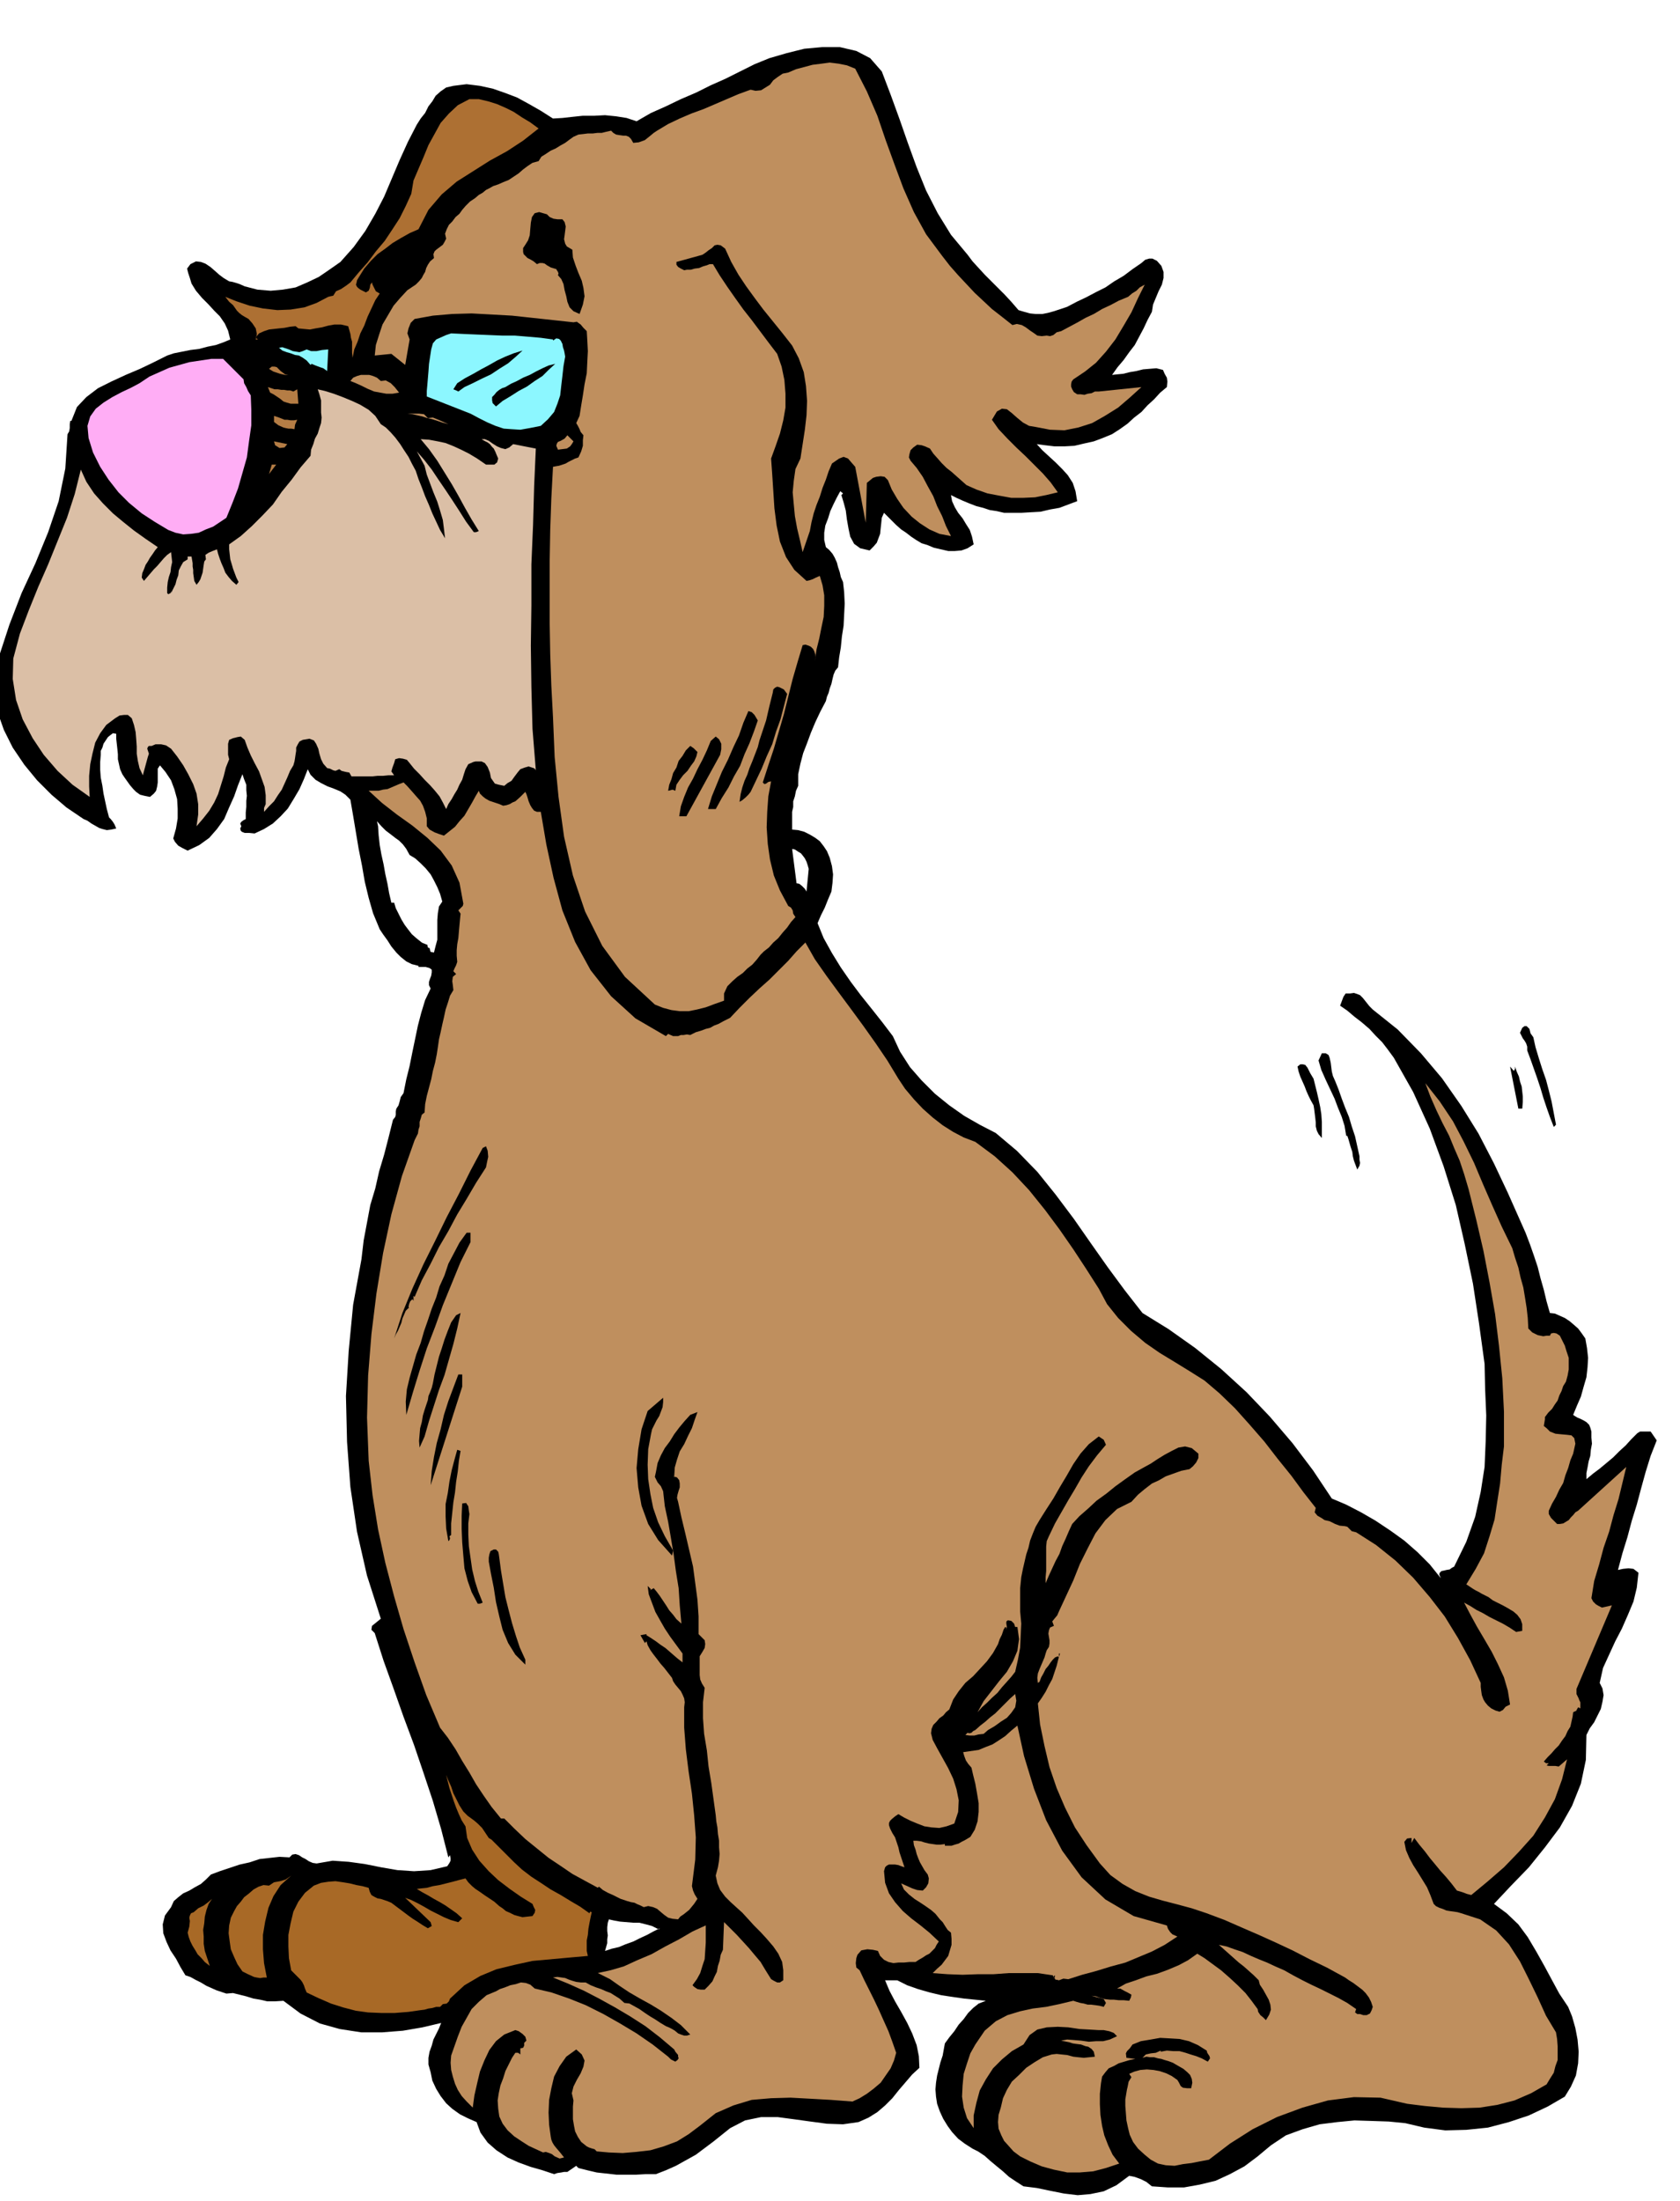
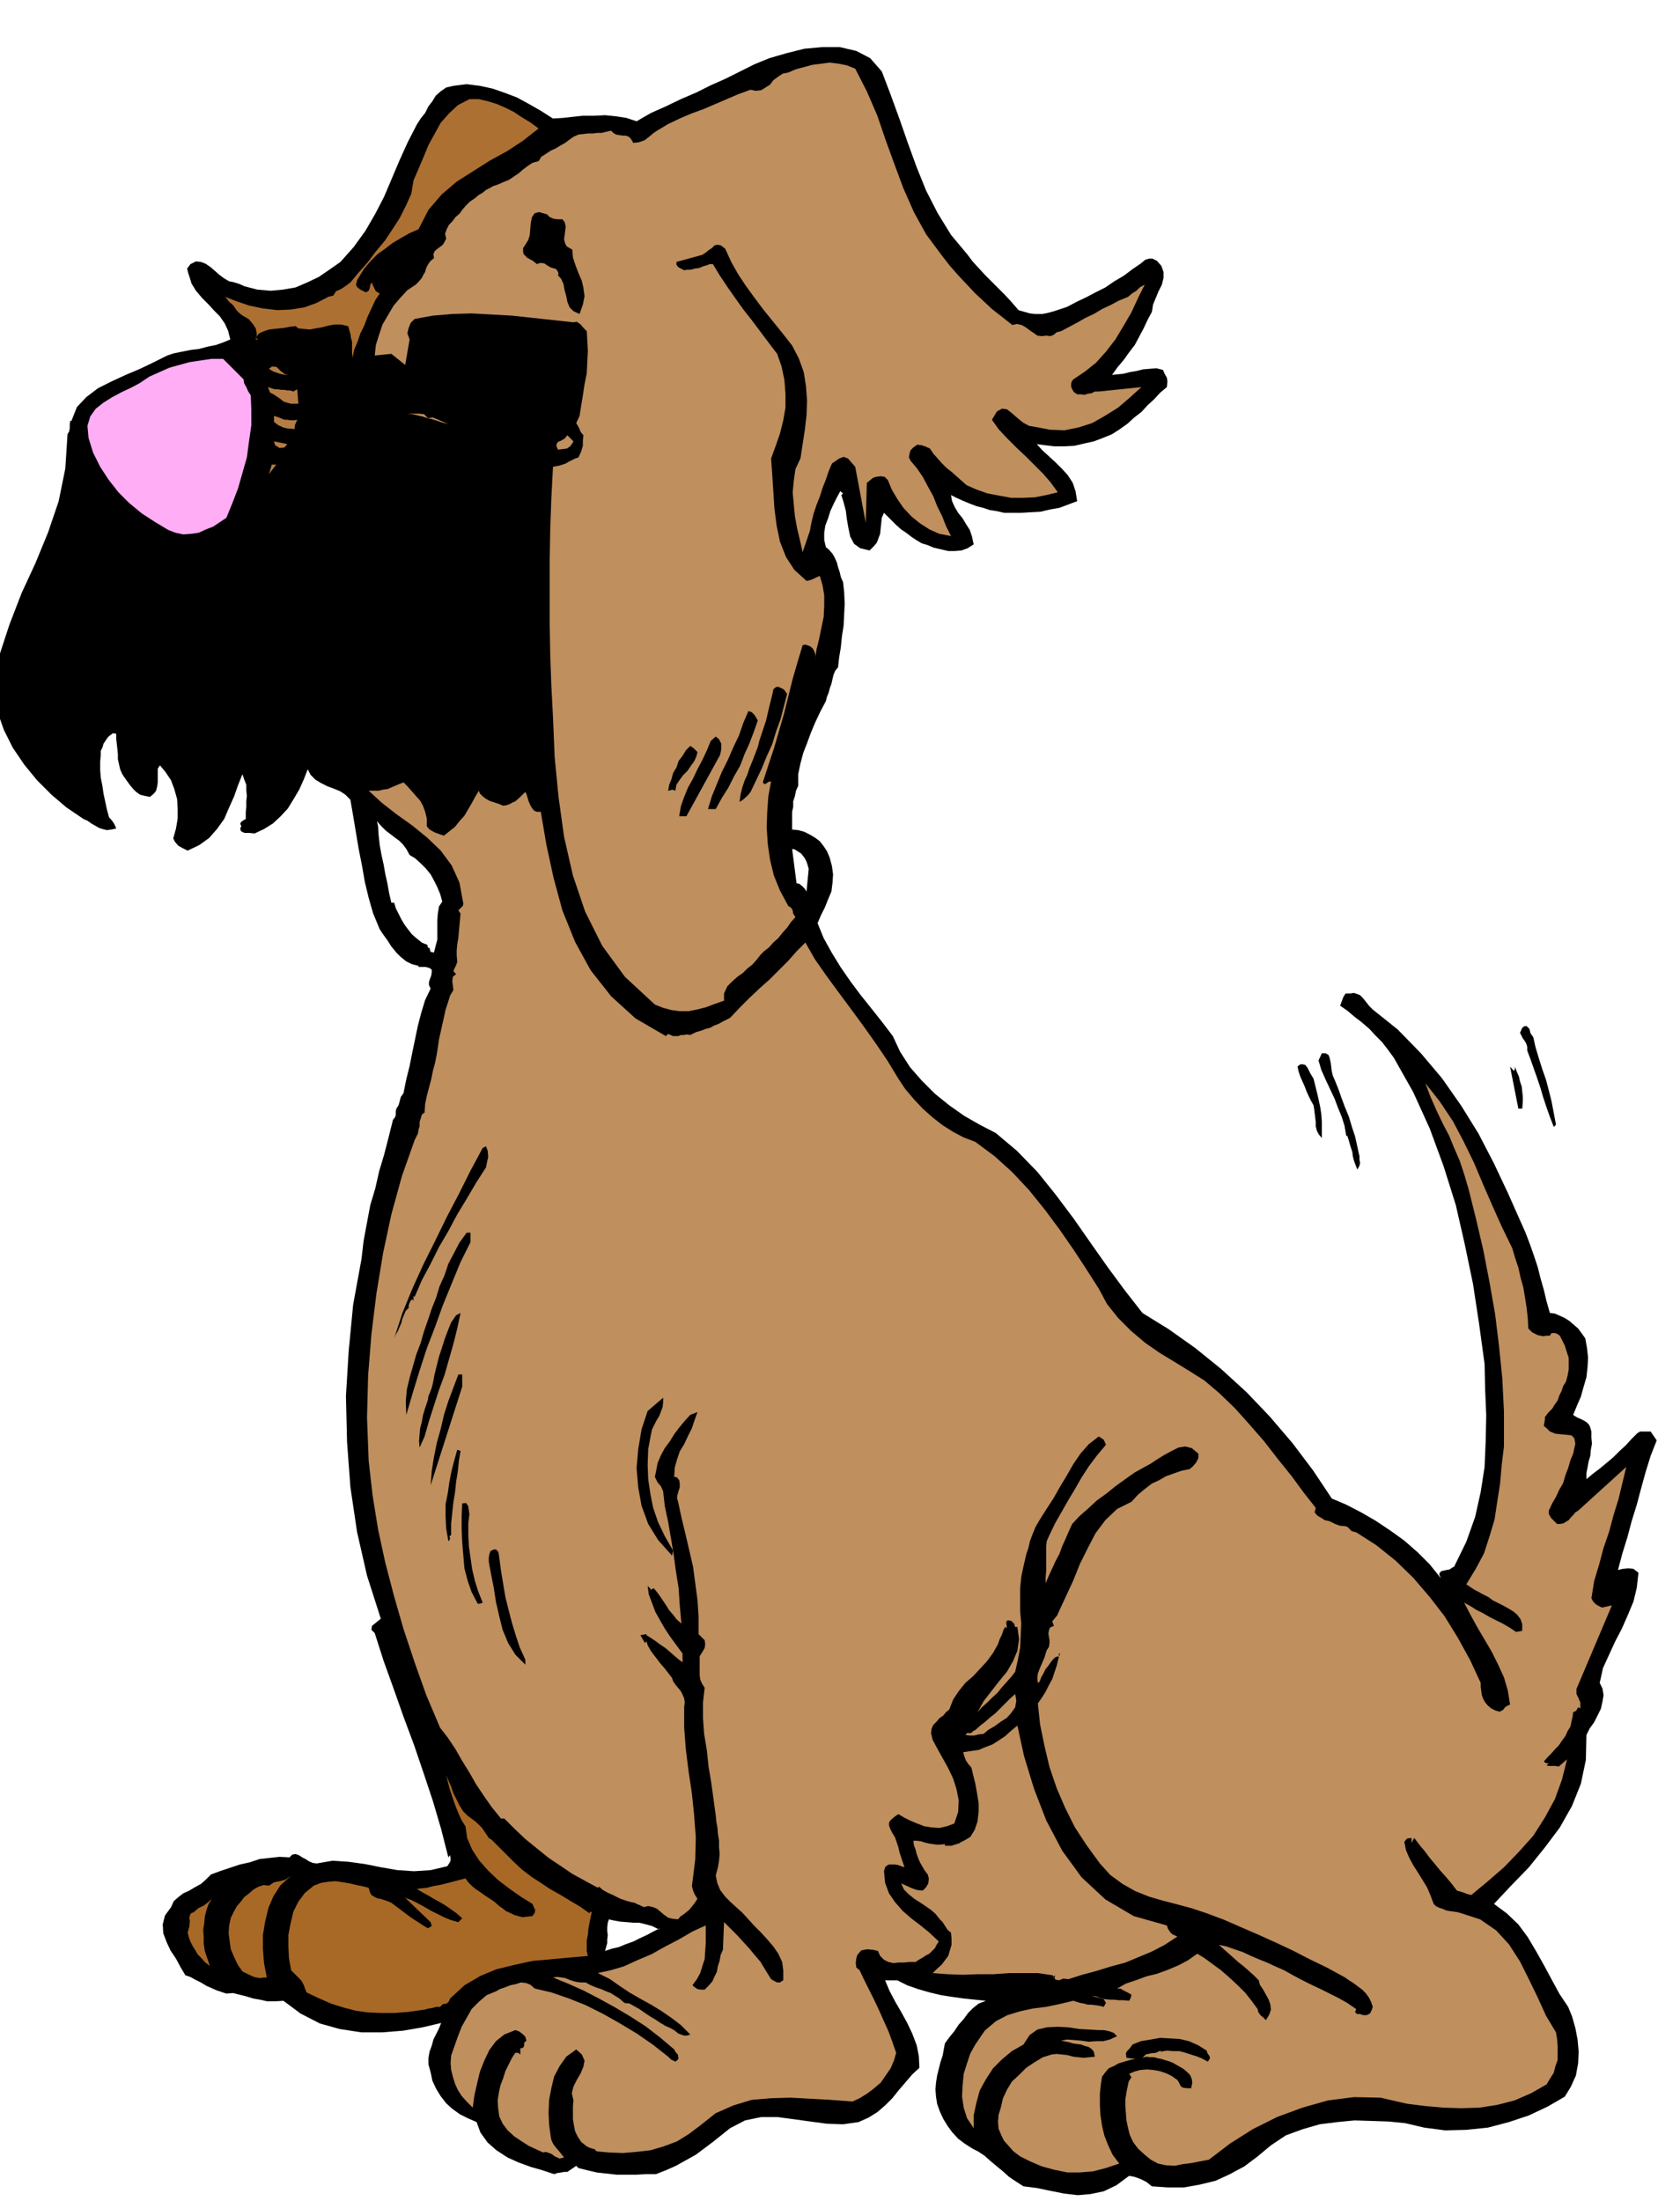
<svg xmlns="http://www.w3.org/2000/svg" width="490.455" height="642.376" fill-rule="evenodd" stroke-linecap="round" preserveAspectRatio="none" viewBox="0 0 3035 3975">
  <style>.brush1{fill:#000}.pen1{stroke:none}.brush2{fill:#bf8f5e}.brush6{fill:#b57d45}</style>
  <path d="m1593 129 16 42 16 44 15 43 16 44 17 42 21 41 24 39 30 36 9 12 11 12 11 12 12 12 12 12 12 12 12 13 13 15 10 3 11 3 10 1h12l10-2 11-3 12-4 12-4 17-9 17-8 17-9 18-9 16-11 17-10 16-12 16-11 7-6 7-2h6l8 4 8 9 4 11v11l-3 12-6 12-5 12-5 12-2 13-8 15-7 15-8 15-8 15-10 13-10 14-11 13-10 14 9-1 11-1 12-3 12-2 12-3 12-1 12-1 12 3 3 7 4 7 1 7-1 10-12 10-11 12-12 11-11 12-13 10-12 11-14 10-14 9-17 7-16 6-18 4-17 4-18 1h-18l-17-2-15-2 10 11 12 11 12 11 12 12 10 11 9 14 5 15 3 18-16 6-16 6-17 3-17 4-18 1-17 1h-31l-13-3-13-2-12-4-12-3-13-5-12-5-11-5-10-5 2 11 5 11 6 10 8 10 6 10 7 11 4 12 3 14-11 7-11 4-12 1h-12l-13-3-13-3-12-5-10-3-10-6-9-6-9-7-9-6-9-8-7-7-8-8-7-7-4 9-1 10-1 9-1 10-3 8-3 8-6 7-7 7-17-4-11-8-7-13-3-14-3-17-2-16-4-15-4-13 3-3-5-4-6 11-6 12-6 13-4 13-5 13-2 13v13l3 13 6 5 6 7 4 7 4 9 2 8 3 9 2 9 4 9 2 18 1 21-1 20-1 20-3 19-2 20-3 18-2 18-5 6-3 7-2 8-2 9-3 8-2 8-3 7-2 8-10 19-9 19-8 19-7 19-7 18-5 19-4 19v21l-4 9-2 10-3 9v10l-2 9v32l11 1 11 3 10 5 10 6 8 6 7 9 6 9 5 12 4 15 2 15-1 15-2 16-6 14-6 15-7 14-6 14 11 27 15 27 16 26 18 26 18 24 20 25 19 24 19 25 13 28 18 28 21 24 24 24 26 21 27 19 28 16 29 15 38 32 37 38 33 41 33 44 30 43 31 44 31 42 32 41 47 29 48 34 47 38 46 42 42 44 41 48 37 49 34 51 26 11 27 14 26 15 27 18 25 18 24 21 22 22 20 25-3-7 1-3 3-3 5-1 4-1 6-1 4-3 4-2 22-45 16-45 10-45 7-45 2-47 1-46-2-47-1-46-10-73-11-72-15-72-16-70-22-70-25-68-30-66-35-62-11-15-10-13-12-12-11-12-14-12-13-10-13-11-13-9 3-8 3-8 4-6h8l7-1 6 2 5 2 5 5 4 5 4 5 4 5 6 6 45 36 42 43 38 45 35 50 31 50 28 54 25 53 24 54 8 18 8 21 7 20 7 21 5 20 6 21 5 21 6 21 9 1 9 4 9 4 9 6 7 6 8 7 6 8 7 10 3 17 2 18-1 17-2 18-5 17-5 18-7 16-7 17 3 2 5 3 5 2 6 3 5 3 5 5 2 5 2 7v11l1 11-2 11-1 11-3 10-2 11-2 10v11l12-10 12-9 12-10 12-10 11-11 12-11 10-11 11-11 5-3h19l11 16-11 28-9 29-8 29-8 30-9 29-8 30-9 29-8 30 9-2 10-1 9 1 9 7-3 27-6 25-10 24-11 25-12 23-11 24-11 24-6 27 5 10 2 12-2 12-3 13-6 12-6 12-8 11-6 12-1 45-9 43-16 40-22 39-27 36-29 36-32 33-31 33 23 17 21 20 17 23 16 27 14 25 14 26 13 24 16 24 7 17 6 21 4 21 2 22-1 21-4 22-9 20-11 18-31 18-34 16-36 12-38 10-39 4-38 1-38-5-34-8-30-3-30-1-32-1-31 3-32 4-31 9-30 11-27 18-24 20-24 18-26 14-26 12-29 7-28 5h-29l-29-2-10-8-10-5-11-4-10-2-23 17-23 11-24 5-23 2-25-3-25-5-24-5-24-3-14-9-12-8-11-10-11-9-12-10-10-9-12-8-10-5-14-9-12-9-11-12-8-11-8-13-6-13-5-14-2-13-1-13 1-12 2-13 3-12 3-12 4-12 2-11 2-11 8-11 9-11 8-12 9-10 8-11 9-9 10-8 13-5-19-2-20-2-21-3-20-3-21-5-21-6-20-7-18-9h-22l8 19 10 19 11 19 11 20 9 19 8 21 4 20 1 21-13 12-12 14-12 14-12 15-13 13-14 12-16 10-18 8-28 4-29-1-30-4-29-4-30-4h-30l-29 6-27 14-15 12-15 12-16 12-16 12-18 10-18 10-18 8-18 7h-18l-18 1h-35l-18-2-18-2-17-4-16-4-4-4-16 11h-6l-5 1-7 1-6 2-21-7-21-6-22-8-20-9-20-13-16-14-13-18-7-19-16-7-14-7-14-10-11-10-10-13-8-13-7-15-3-15-4-14v-12l2-11 4-11 3-11 5-10 5-10 4-10-34 8-35 6-38 3h-37l-39-6-36-10-35-18-31-23-16 1h-13l-13-3-12-2-13-4-12-3-12-3-12 1-9-3-9-3-9-4-9-4-10-6-10-5-9-5-9-3-9-15-8-15-10-15-7-15-6-16-1-16 4-16 11-15 5-11 8-7 9-7 11-5 10-6 11-6 9-8 9-9 16-6 18-6 18-6 18-4 18-6 18-2 18-2 18 1 5-5 6-1 6 2 6 4 6 3 6 4 7 3 7 1 29-5 29 2 29 4 30 6 29 5 30 2 30-2 30-7 4-6 2-4v-5l-1-5-3 4-13-51-15-51-17-51-17-50-19-51-18-51-18-50-16-50-6-6 1-7 16-13-25-78-18-79-12-81-6-81-2-83 5-82 8-83 15-82 4-34 6-32 6-32 9-30 7-31 9-30 8-31 8-32 4-5 1-4v-6l1-5 4-6 2-7 2-8 5-7 5-25 6-24 5-25 5-24 5-24 6-23 7-23 10-21-3-6v-6l2-6 2-5 1-6v-5l-4-3-7-2h-13v-2l-12-3-10-5-10-8-8-8-9-11-7-11-8-11-6-9-12-29-8-28-7-29-5-29-6-30-5-30-5-30-5-29-9-9-9-6-12-5-11-4-12-6-10-6-9-9-5-10-7 18-8 18-10 17-11 18-13 14-14 13-16 10-17 8-10-1h-8l-5-2-2-2-1-4 2-4-2-5 2-3 4-3 4-2v-12l1-10v-11l1-9-1-10v-10l-4-10-3-9-8 20-7 20-9 20-9 21-13 18-14 16-18 13-21 10-10-5-7-4-6-7-3-6 5-18 3-18v-18l-1-17-5-18-6-16-10-15-10-12-4 6v25l-1 7-2 8-4 5-7 6-10-2-8-2-7-5-5-5-6-7-5-7-5-7-4-6-4-9-2-9-2-9v-9l-1-10-1-9-1-9v-9l-6-1-4 3-5 4-4 6-4 6-2 7-3 6v7l-1 13v14l1 14 3 15 2 14 3 14 3 14 4 15 3 3 4 5 3 5 3 7-9 2-8 1-8-2-6-2-7-4-7-4-7-5-7-3-31-21-27-23-26-26-23-28-21-31-16-32-12-34-6-35 9-63 19-58 22-57 25-54 23-56 19-56 12-59 4-62 3-5 1-6v-7l1-6h2l10-25 17-18 21-16 24-12 26-12 26-11 25-12 24-12 12-4 15-3 15-3 16-2 15-4 15-3 14-5 12-5-4-16-6-13-9-13-10-10-11-12-11-11-11-13-8-13-3-10-3-9-2-8 6-8 10-5 9 1 8 3 9 6 7 6 9 8 8 6 10 6 6 1 7 2 6 2 9 4 23 6 24 2 22-2 23-4 21-9 21-10 19-13 20-14 24-27 21-29 18-31 16-31 14-33 14-33 15-33 16-31 7-11 8-10 6-12 7-9 6-10 9-8 10-7 13-3 24-3 24 3 23 5 23 8 21 8 22 12 21 12 22 14 17-1 18-2 19-2h21l19-1 20 2 19 3 18 6 26-15 27-12 27-13 28-12 26-13 27-12 26-13 26-13 27-11 31-9 32-8 33-3h31l30 7 25 13 21 24zM681 1483l2 9 1 16 2 18 3 17 4 18 3 17 4 18 3 17 4 17h5l3 10 5 10 5 10 6 10 6 8 7 9 8 7 10 8 2 1 5 2 3 1 1 5 3 1 1 4 1 3 6 1 3-12 3-11v-36l1-12 2-12 6-9-4-14-5-12-6-12-6-11-9-11-9-9-10-9-10-6-6-11-6-8-7-7-7-5-9-7-8-6-8-8-8-9zm750 50 8 62 5 1 5 4 5 5 3 5 4-41-2-7-2-6-3-6-3-4-4-5-5-3-6-4-5-1zm-331 1933-2 6-1 8v7l1 8-1 7v7l-2 7-2 7 12-4 13-3 12-5 14-5 12-6 13-6 11-6 12-6-2 2-12-6-11-3-12-3h-11l-12-1-12-1-11-2-9-2z" class="pen1 brush1" />
  <path d="m1545 124 21 41 19 44 15 44 16 44 16 43 19 43 22 40 29 39 14 18 15 17 15 16 15 16 15 14 16 15 18 14 19 15 8-2 9 2 7 4 8 6 6 4 7 5 8 1 9-1 6 1 6-2 6-5 8-2 15-8 15-8 14-8 15-7 15-9 15-7 15-8 17-7 7-6 8-5 6-6 9-5-12 24-12 26-14 24-15 25-17 22-18 20-20 16-21 14-3 4-1 5v4l2 5 3 5 6 4h6l7 1 6-2 7-1 6-3h7l77-8-21 19-21 18-24 15-23 13-25 8-25 5-26-1-26-5-12-2-11-6-11-9-9-8-9-7-9-1-9 5-9 15 12 17 16 17 16 16 17 16 15 15 16 16 14 16 13 18-21 5-20 4-22 1h-21l-22-4-21-4-20-7-18-8-9-8-9-8-9-8-9-7-9-9-7-8-8-9-6-9-9-4-6-2-8-1-7 5-5 5-2 7-1 6 3 6 11 13 11 16 9 17 10 18 7 18 9 18 7 18 9 18-21-4-18-8-17-11-15-12-15-16-11-16-10-17-7-17-6-6-7-1-8 1-6 2-11 9-2 72-19-101-7-8-6-7-8-3-8 3-13 9-6 14-5 15-6 15-5 16-6 15-5 15-4 16-3 16-13 38-5-22-5-21-4-22-2-21-2-22 2-21 3-21 9-19 4-26 4-26 3-26 1-26-2-27-4-25-9-25-12-23-18-23-17-21-17-21-15-20-16-22-14-21-13-23-11-24-8-6-6-1-5 1-5 5-6 4-5 4-6 4-7 2-40 11v5l3 4 5 3 6 3 5-1h7l7-2 8-1 7-3 7-2 5-2h6l12 20 14 21 14 20 15 21 15 19 15 20 15 20 16 21 8 23 5 24 2 25v25l-4 23-6 24-8 23-8 22 2 28 2 31 2 31 4 31 6 29 11 28 15 23 22 20 5-1 6-2 6-3 7-3 5 17 3 18v19l-1 20-4 19-4 20-5 20-3 21 1-6v-6l-2-6-2-4-4-4-4-2-6-2-5 1-9 30-9 31-8 32-8 32-9 31-9 31-10 30-10 31 3 3 3-1 4-3 5-1-5 27-2 28-1 28 2 30 4 28 7 29 11 27 15 28 5 3 3 5 1 6 4 6-8 9-7 10-8 9-8 10-9 8-8 9-9 7-6 6-7 9-8 9-9 7-8 8-10 7-9 8-9 9-6 13v13l-17 6-16 6-16 4-15 3h-16l-15-2-15-4-15-6-54-50-41-56-31-62-22-65-16-70-10-72-7-72-3-72-3-57-2-57-1-56v-112l1-56 2-57 3-57 5-1 6-1 6-2 6-2 5-3 6-3 6-3 6-2 5-11 3-10v-10l1-9-5-6-2-5-3-6-3-5 6-13 3-19 3-18 3-20 4-20 1-21 1-19-1-19-1-17-6-6-5-6-7-5-6 1-37-4-37-4-37-4-36-2-37-2-35 1-35 3-33 6-7 7-4 10-2 9 4 11-8 46-25-20-30 3 2-19 6-19 6-18 10-17 10-17 12-14 13-14 15-10 6-6 5-6 3-6 3-5 2-7 3-6 4-6 7-6-1-7 2-5 3-3 4-3 4-3 4-3 3-5 3-6-2-9 3-8 4-8 6-6 6-8 7-6 5-7 6-7 8-8 9-6 7-6 7-4 6-5 6-3 7-4 9-3 9-4 10-4 9-6 9-6 8-7 8-6 9-6 11-3 5-8 8-5 9-6 9-4 8-5 9-5 8-6 7-5 9-4 9-1 8-1h9l8-1h8l8-2 9-2 4 4 5 3 6 1 7 1h5l5 2 4 4 4 7 10-1 11-4 5-4 5-4 6-5 6-4 20-12 21-10 21-9 22-8 21-9 21-9 21-9 22-8 9 2 10-1 8-5 8-5 6-8 8-6 9-6 10-2 14-6 15-4 15-4 16-2 15-2 16 2 15 3 15 6z" class="pen1 brush2" />
  <path d="m973 232-28 22-29 19-31 17-30 19-30 19-27 23-24 28-18 35-16 7-16 9-15 9-13 10-14 10-12 12-12 14-10 16-3 5-1 5-1 3 2 4 2 2 4 3 4 2 6 3 5-3 2-5 1-6 3-4 1 4 3 6 3 6 7 4-8 12-7 15-7 15-6 16-7 14-5 15-6 14-3 15-1-9v-20l-2-7-1-7-2-7-2-7-13-3h-12l-11 2-11 3-12 2-10 2-11-1-10-1-5-4-10 1-10 2-10 1-9 1-9 1-9 3-9 4-6 7 1 2 3 2h-4l2-10-2-10-6-9-7-8-7-4-5-3-5-4-4-4-7-10-7-6-7-9 20 8 24 8 24 5 26 3 24-1 25-4 22-8 21-11 4-1 5-1 5-8 9-4 9-6 8-6 15-18 16-18 15-20 16-19 14-21 13-20 11-22 10-22 4-24 9-21 9-21 9-22 11-20 11-20 15-17 16-15 21-11h17l17 4 16 5 16 7 14 7 15 10 15 9 15 11z" class="pen1" style="fill:#ad7033" />
  <path d="m1016 396 4 5 2 8-1 8-1 8-1 7 2 8 3 5 10 6 1 14 5 15 5 13 6 14 3 13 2 15-3 15-6 17-11-5-7-7-4-10-2-10-3-11-2-11-4-9-6-7 1-3-1-3-2-3-1-2-10-3-7-4-4-3-4-1h-5l-5 2-6-5-5-3-6-3-3-3-4-4-1-4v-7l4-6 5-8 3-9 1-12 1-11 2-10 5-7 8-2 14 4 5 5 7 3 7 1h9z" class="pen1 brush1" />
-   <path d="M999 613v2l6-4 5 1 3 3 3 6 1 6 2 6 1 5 1 6-3 17-2 18-2 17-2 18-5 15-6 15-11 13-13 12-20 4-17 3-16-1-14-1-15-5-14-6-16-8-15-8-79-31v-10l1-11 1-12 1-12 1-14 2-13 2-13 3-11 6-7 9-4 9-4 9-3 21 1 23 1 24 1 24 1h23l24 2 23 2 22 3zm-445 18 8 3h10l10-2 11-1-2 39-7-5-6-2-8-3-7-3-2 2-7-8-7-5-7-4-7-1-8-3-7-2-8-3-6-5 6-1 6 2 6 2 7 3 6 1 6 1 6-2 7-3z" class="pen1" style="fill:#8cf7ff" />
  <path d="m828 707-4-2-5-2 7-11 14-9 15-8 14-8 15-8 14-8 15-7 15-6 16-5-12 11-14 12-16 10-15 10-17 8-16 8-15 7-11 8z" class="pen1 brush1" />
  <path d="m440 685 1 7 4 7 3 7 5 8 1 26v28l-4 28-4 30-8 28-8 28-10 26-11 27-12 8-12 8-13 5-13 6-14 2-14 1-14-3-13-5-25-15-23-15-23-19-19-19-18-23-15-23-13-26-8-26-2-22 5-17 10-14 14-11 16-10 17-9 17-8 15-8 18-12 18-8 18-8 18-5 18-5 20-3 20-3h21l37 37z" class="pen1" style="fill:#ffadf5" />
-   <path d="m1003 657-12 11-11 11-14 9-14 10-15 8-14 9-15 9-12 10-6-6-1-5v-6l4-4 4-5 5-4 5-3 6-2 10-6 11-5 11-6 12-5 11-6 12-6 11-5 12-3z" class="pen1 brush1" />
  <path d="M521 677h-6l-9-2-6-2-6-2-5-3-3-2 5-4h5l4 1 4 4 3 3 4 3 4 3 6 1z" class="pen1 brush6" />
-   <path d="m688 688 9-1 9 5 7 7 8 10-12 2h-11l-11-2-11-2-12-5-10-5-11-5-10-4 5-6 7-3 7-2h15l7 2 7 3 7 6z" class="pen1 brush2" />
  <path d="m530 707 7-4 2 26h-14l-7-2-6-2-6-5-6-4-6-4-6-3-4-10 6 2 6 2h6l6 1h5l6 1h5l6 2z" class="pen1 brush6" />
-   <path d="m688 766 9 6 9 9 8 9 9 12 7 11 8 12 6 12 7 13 5 15 6 15 6 16 7 16 6 15 7 15 7 15 9 15-2-17-2-16-5-17-5-16-7-17-6-16-6-16-4-16-14-26 13 15 14 18 12 18 13 19 12 18 13 20 12 19 14 19h4l5-2-13-21-12-21-12-22-12-21-13-21-13-21-15-21-15-18 15 1 16 3 14 3 15 6 13 6 14 7 15 9 16 11h15l5-4 2-7-3-7-2-5-3-6-3-3-4-5-4-3-6-3-5-3h6l7 3 7 5 8 5 7 3 8 2 7-3 7-6 41 8-3 67-2 71-3 71v74l-1 73 1 75 2 75 6 75-2-3-2-1-9-3-7 2-8 3-5 6-6 8-5 7-7 4-6 5-10-2-7-2-7-10-2-10-4-10-5-7-6-3h-11l-4 1-9 4-5 9-3 9-3 10-5 9-4 9-5 8-5 9-6 9-4 9-6-12-6-11-9-11-8-9-10-10-9-10-10-10-8-10-5-6-7-2-7-1-7 2-2 7-3 8-2 7 5 7h-10l-10 1h-10l-9 1h-38l-4-7-6-1-8-2-4-3-7 3-4-1-6-3-5-1-7-8-4-8-3-10-2-9-4-9-4-6-8-3-12 2-6 3-3 5-3 6v6l-1 6-1 7-1 6-2 7-6 10-5 12-5 11-5 11-7 10-7 11-9 9-9 10v-7l3-7v-16l-2-15-5-14-5-14-8-15-7-14-6-14-5-14-7-6-6 1-8 2-7 3-2 7v20l2 8-6 15-4 16-5 16-5 16-7 15-9 15-11 14-12 14 3-21v-19l-3-19-6-17-9-18-9-16-11-16-11-14-9-6-9-2h-10l-7 3h-5l-2 2-1 3 1 3 2 6-2 6-9 33-6-13-3-13-2-13v-13l-1-14-1-12-3-13-4-12-7-6h-7l-8 1-8 5-16 12-11 15-9 17-5 20-4 19-2 21v19l1 19-31-22-27-25-25-29-20-30-18-34-12-35-6-38 1-37 12-45 16-42 17-42 18-41 17-42 17-42 14-43 11-44 10 22 14 21 16 18 18 18 18 15 20 16 21 15 22 15-5 6-4 6-5 7-4 7-4 6-3 8-3 7-1 8 4 6 6-7 6-7 6-7 6-6 6-7 6-7 6-6 7-5 1 9 1 9-2 9-1 9-3 9-2 9-1 10v10l2 2 4-2 1-4v4l4-8 4-8 2-8 3-8 1-9 4-8 4-7 8-5v-5h7l1 6 1 6v6l1 6v6l1 7 1 7 4 7 4-5 3-5 2-6 2-6 1-7 1-7 1-6 3-4-1-8 6-4 7-3 8-3 2 8 3 9 3 8 4 9 3 8 6 8 6 7 8 7 4-5-4-8-3-8-3-8-2-7-3-10-1-9-1-9v-9l21-15 20-18 19-19 19-20 16-23 18-22 16-22 18-21 1-11 4-10 3-10 5-9 3-10 3-9 1-10-1-9v-22l-3-11-3-9 13 3 16 5 16 6 17 7 15 7 15 9 12 11 10 15z" class="pen1" style="fill:#dbbfa6" />
  <path d="m810 766-11-3-9-3-9-3-9-2-9-3-9-2-9-2-9-1h21l9 1 7 7 9-1 10 4 9 4 9 4z" class="pen1 brush2" />
  <path d="m537 758-4 9-1 8-6-1h-5l-5-1-4-1-9-4-8-6v-11l9 3 10 4h5l6 1h6l6-1z" class="pen1 brush6" />
  <path d="m1036 797-3 5-3 4-3 2-3 2-8 1-8 1-3-7 1-4 2-3 5-2 7-4 5-6 11 11z" class="pen1 brush2" />
  <path d="m519 802-5 6-9 1-8-5-2-7 24 5zm-33 54 5-17h8l-13 17z" class="pen1 brush6" />
  <path d="m1422 1253-6 23-6 23-8 22-7 23-10 22-9 22-10 21-10 21-4 5-5 5-6 5-5 3 2-14 3-12 4-12 5-11 4-12 5-12 5-13 5-13 3-12 4-12 4-12 4-12 3-13 3-13 3-12 3-12 1-6 3-3 4-2 4 1 8 4 6 8zm-53 48-7 20-8 21-9 20-8 21-11 19-10 20-12 19-11 20h-14l7-23 9-22 9-22 11-22 10-23 10-21 8-23 9-21 6 2 5 5 3 5 3 5zm-68 62-61 111h-13l3-18 6-17 7-17 9-16 8-17 9-17 8-17 7-17 9-8 6 5 4 8v10l-2 10zm-41-5-2 8-4 9-6 8-6 9-8 8-6 8-6 9-2 11-5-2-8 2 2-11 4-10 3-11 6-10 4-12 7-9 6-10 8-8 6 4 7 7z" class="pen1 brush1" />
  <path d="m771 1492 5 6 9 5 8 3 9 3 10-8 10-8 8-10 9-10 7-12 7-12 6-11 6-10 2 5 5 5 5 4 7 4 6 2 6 2 6 2 7 3 6-1 6-2 5-3 5-2 9-8 9-9 2 4 2 6 2 7 3 7 3 5 4 5 5 2h7l10 59 13 60 16 59 23 57 28 51 37 47 44 40 55 32 4-4 9 4h9l5-2h5l6-1 6 1 10-5 10-3 8-3 8-2 7-4 8-3 9-5 12-6 17-18 18-18 18-17 18-16 17-17 17-17 15-17 16-16 17 30 21 30 22 30 23 31 22 30 22 31 21 31 20 33 12 18 16 19 16 17 18 16 18 14 19 12 19 10 21 8 35 26 32 29 30 32 29 36 26 35 25 36 23 35 23 36 15 28 20 25 23 23 26 22 26 18 28 17 26 16 27 17 27 23 28 27 26 29 27 31 24 31 25 31 22 30 22 28-2 8 5 6 7 4 6 4 9 2 10 5 8 3 10 1 4 1 4 4 4 4 8 2 36 23 35 28 32 31 30 35 27 35 24 39 22 40 19 41v7l1 8 1 7 3 8 3 5 5 6 6 5 8 4 7 2 6-3 5-6 8-4-4-25-7-24-11-24-11-22-14-24-13-22-12-22-11-21 11 6 11 7 12 6 12 7 12 6 12 6 12 7 12 8 11-2v-12l-3-9-6-8-7-6-10-6-9-5-10-5-8-4-8-6-6-3-6-3-5-3-6-3-5-3-6-4-6-4 17-28 15-28 10-31 9-30 5-33 5-32 3-34 4-33v-63l-3-60-6-59-7-57-10-57-11-57-13-56-14-56-8-27-8-24-10-23-9-22-12-23-11-23-11-25-9-24 26 33 24 36 19 36 19 39 16 38 17 39 17 38 19 39 5 17 6 18 4 18 5 18 3 18 3 19 2 18 1 19 7 7 10 5 5 1 5 1 6-1h6l2-4 5-1 5 1 6 4 4 8 5 10 3 10 4 12v21l-2 11-3 11-5 8-3 9-4 8-3 9-5 7-5 8-7 7-6 8v4l-1 6-1 6 5 4 6 6 10 4 10 1 11 1 8 1 5 5 2 10-4 18-5 12-4 14-5 13-4 14-7 12-6 13-7 12-6 13v6l4 7 5 5 6 6h5l6-1 5-3 5-3 4-5 4-4 4-5 5-3 87-79-7 29-7 29-9 29-8 30-10 29-8 30-9 30-5 31 3 6 5 5 5 3 6 3 18-4-64 151v9l4 8 1 3 2 4v11l-2-1-2-1-5 9 2-3-6 3-1 8-2 9-2 9-5 8-4 9-6 8-6 9-7 7-6 7-7 7-7 8 4 3h5l-4 4 4 1h12l6 1 15-13-9 36-13 36-18 33-21 33-26 29-27 28-30 26-29 24-8-2-5-2-6-2-7-2-10-13-10-12-10-11-9-11-10-12-9-12-10-12-9-12-5 9v-9l-8 1-5 6 3 15 6 14 7 13 9 14 8 13 8 13 6 14 6 16 4 4 6 3 6 2 7 3 6 1 7 1 7 1 7 2 34 11 29 20 23 25 20 31 16 32 16 33 15 33 18 30 2 12 1 13v25l-4 11-3 12-7 11-6 10-28 16-30 13-31 8-32 5-33 1-33-1-33-3-32-4-48-11-48-1-47 6-46 13-46 17-44 22-41 26-38 29-16 3-15 3-16 2-15 3-16-1-14-3-13-7-11-9-12-11-9-12-6-13-3-12-3-14-1-13-1-13v-12l1-6 1-6 1-6 1-4 2-10 5-8-2-3-2-3 9-4 11-3 12-1 12 1 11 2 12 4 10 5 10 7 3 5 3 6 4 3 8 1h7l2-10-1-7-3-7-5-5-7-6-7-4-7-4-5-3-8-3-7-2-6-2-6-1-7-2h-7l-7-1-7 2 6-6 9-2 9-1 9-4v2l11-2 12 1h11l11 3 9 3 10 3 10 4 11 6 4-6-1-4-4-6-1-4-16-10-16-7-17-4-17-1-18-1-17 3-18 3-15 6-5 7-5 5-2 4 1 8 16 2-10 2-10 3-10 3-9 5-9 4-6 7-6 8-2 12-2 19v19l1 19 3 20 4 17 7 18 8 17 12 16-24 8-23 6-24 2h-23l-24-5-22-6-21-9-18-9-12-9-8-9-9-10-5-10-5-12-1-12 1-13 4-13 4-17 7-15 9-15 13-12 13-13 15-10 15-9 16-5 9-1 9 1 10 1 11 3 9 1 10 1 10-1 10-1-2-9-4-5-6-4-5-1-8-3-8-1-7-1-6-2-15-3 11-2 13 1 12 1 14 2 13-1h13l12-3 13-6-6-6-8-3-10-2h-9l-17-1-18-1-20-3-19-1-20 1-17 4-14 10-11 17-21 12-18 15-16 16-13 20-11 20-6 22-5 23v23l-12-18-6-19-3-20 1-20 2-21 6-19 6-18 9-16 17-25 20-17 21-11 23-7 23-5 24-3 24-5 25-6 6 2 7 2 6 1 7 2h6l8 1 7 1 8 2 4-7-4-7-7-2-8-2-7-2 8 1 8 3 8 2 9 1h7l9 1h9l10 1 3-6 1-5-7-4-6-3-7-4h-6l16-9 18-6 19-7 20-5 19-7 19-8 17-9 17-12 13 8 15 11 15 11 16 14 14 13 14 14 11 14 11 15 1 5 4 6 5 4 5 5 6-10 3-9-1-9-3-9-5-9-5-9-6-9-2-8-9-9-9-8-9-8-9-7-9-8-9-8-9-8-9-8 14 3 14 5 15 5 15 7 14 6 15 6 15 7 16 7 16 9 17 9 16 8 17 8 16 8 16 8 16 9 16 11-2 6 4 3h5l6 2h6l6-3 3-6 2-6-3-9-4-8-6-8-6-6-8-6-8-6-8-5-7-5-33-18-31-15-31-16-30-14-31-14-30-13-32-14-32-12-27-9-26-7-27-7-24-7-25-10-23-13-22-16-19-21-24-33-21-32-18-36-15-35-13-38-9-38-8-39-4-38 7-10 7-11 6-12 6-11 4-12 4-12 3-12 3-10h-2v7l-2-2-5 2-4 4-4 5-4 6-5 6-4 8-4 7-3 8-3 2-1-9 1-8 3-8 3-7 3-7 3-7 2-7 2-6 4-6 1-6v-6l-1-6-1-6 1-6 2-5 7-3-3-8 4-5 5-6 3-7 13-28 13-28 12-30 14-28 14-27 18-24 21-20 26-13 12-13 12-10 13-10 13-6 12-7 14-5 14-5 15-3 6-5 6-7 4-8v-8l-12-10-12-3-12 2-12 6-13 7-13 8-12 8-11 6-18 10-17 12-18 13-16 13-18 13-15 14-16 14-13 14-6 13-6 14-6 13-5 14-7 13-6 13-6 13-6 14v-11l1-11v-44l1-10 4-9 11-23 12-21 12-21 12-20 12-21 13-20 15-20 16-19-4-9-9-6-18 14-15 17-13 19-12 21-12 20-12 21-13 20-12 19-7 12-5 12-5 13-3 13-4 12-3 13-3 13-3 15-2 20v42l2 22-1 21-1 22-4 22-5 22-7 9-8 9-9 10-8 10-10 9-9 9-9 8-8 9 11-20 14-18 14-18 14-17 11-19 8-19 3-21-3-22h-4l-2-6-5-5-6-1-2 1-1 2v3l1 6-1 5v-4l-2-1-3 5-3 9-4 8-3 9-9 16-11 15-12 13-13 14-14 12-12 15-10 15-7 18-6 5-5 6-7 5-5 6-6 6-3 7-1 8 3 12 8 15 10 18 10 18 9 19 6 19 4 20-1 21-7 21-14 5-13 3-14-1-13-2-13-5-12-5-12-6-10-6-6 4-6 5-3 3-2 4v4l2 6 4 8 5 8 3 9 3 9 2 9 3 9 3 9 3 9-6-2-5-2-6-1h-11l-4 2-3 3-2 7 2 21 7 19 11 16 14 16 15 13 17 13 16 13 17 16-4 6-3 6-5 5-5 5-6 3-6 4-7 4-6 4h-11l-10 1h-10l-9 1-9-2-8-4-7-7-4-9-9-2-10-1-11 2-7 8-2 6-1 9 1 8 6 5 8 17 9 18 9 18 9 19 8 18 9 20 7 19 7 20-4 14-6 14-9 13-9 13-13 11-12 9-13 8-13 6-39-3-36-2-37-2-35 1-35 3-33 10-32 14-29 23-20 15-21 13-24 9-24 7-26 3-24 2-25-1-22-2-4-4-4-1-6-2-4-2-10-8-6-9-5-10-2-10-2-12v-23l1-11-3-13 3-12 6-12 7-12 5-12 2-11-5-11-10-9-18 13-12 17-10 19-5 21-4 21-1 23 1 22 3 22 1 5 2 5 3 5 4 5 6 7 8 10-8 2-9-4-5-4-5-2-6-2-5 1-13-6-13-6-14-9-12-8-12-11-9-12-6-13-2-14-1-15 2-13 3-14 5-13 4-13 6-12 6-12 6-9h5l4 3v-11l5-1 2-4v-5l4-4-2-7-5-5-7-5-6-2-20 8-15 12-12 16-9 19-8 20-5 21-5 22-3 22-11-11-9-10-7-11-5-11-4-13-3-12-1-13 1-13 6-17 6-17 7-18 9-16 9-16 13-13 14-12 17-7 7-4 9-3 10-4 10-2 9-3 9 1 8 3 8 7 30 7 32 11 30 12 32 16 30 17 30 18 29 20 28 22 5 5 8 4 4-3 2-3-1-3v-3l-5-6-2-4-26-22-26-20-28-18-27-16-29-16-27-14-29-13-27-11 8-1 7 1 7 1 7 3 6 2 7 2 8 1h9l9 5 10 4 9 3 9 4 8 3 8 5 8 5 9 8 9 1 9 5 9 5 10 7 9 6 10 6 9 6 10 6 5 2 6 3 5 3 6 5 5 2 6 2h5l6-2-17-17-17-13-19-13-18-11-20-11-19-11-18-12-17-12-22-11 23-5 24-7 24-11 26-11 25-14 25-13 24-14 24-11v31l-1 15-1 15-4 12-4 13-6 11-8 11 3 3 6 4 6 1h7l7-7 7-8 4-9 4-8 2-11 3-9 2-11 4-9 2-50 11 11 12 12 11 12 11 12 10 12 11 13 9 15 10 16 5 3 6 3h5l6-4v-18l-2-15-7-15-9-13-12-14-11-12-12-12-10-11-11-12-10-9-11-10-10-10-9-12-5-12-3-14 4-15 2-12 1-12-1-12v-12l-2-12-1-12-2-11-1-11-4-29-4-29-5-30-3-29-5-30-2-28v-29l3-26-5-8-3-7-1-8v-34l5-8 4-7 1-7-1-7-11-11v-32l-2-30-4-30-4-30-7-30-7-30-7-29-6-28-2-7 1-6 2-7 2-6v-7l-1-6-4-5-7-2h2l1-16 4-14 5-15 8-13 7-15 7-14 5-15 5-14-13 5-10 11-10 12-9 12-8 13-9 12-7 13-6 14-3 16-2 9 5 10 6 7 4 9 3 27 6 28 5 29 5 30 4 30 5 31 2 31 3 33-9-8-6-8-7-8-5-8-6-9-6-9-6-8-5-6-7 4 2-2-6-6 2 15 6 16 6 16 9 16 8 14 10 15 11 15 11 15v16l-9-7-7-6-8-7-7-6-9-6-8-6-9-6-8-5v-2l-6 1-5 1 4 7 4 7 3-3 2 7 5 9 5 7 7 9 6 8 7 8 7 9 7 9 2 6 4 6 5 6 5 6 3 6 3 7 1 7-1 9v37l3 39 5 40 6 40 4 39 3 40-1 40-5 40-1 8 2 8 3 7 5 8-6 9-9 11-5 4-5 4-6 4-4 5-10-1-8-2-7-5-6-5-7-6-7-3-9-2-8 2-6-3-5-2-6-3-6-1-7-2-6-2-6-2-4-2-10-5-9-4-9-5-7-6-2 2-24-13-22-12-22-15-21-14-21-17-21-17-20-19-18-18h-6l-17-21-14-20-14-21-12-21-13-21-12-21-14-21-14-18-25-59-21-59-20-60-17-59-16-61-13-60-10-62-7-62-3-78 2-76 6-75 9-73 12-73 15-70 19-69 23-65 3-6 3-6 1-7 2-6v-8l2-6 2-7 5-4 1-15 3-15 4-15 4-15 3-15 4-15 3-15 2-13 2-14 3-13 3-14 3-13 3-14 4-12 4-13 6-10-1-9-1-7 1-8 6-5-5-5 2-5 3-6 2-6-1-11v-10l1-11 2-11 1-12 1-11 1-11 1-10-4-6 3-3 5-5 1-4-7-38-14-31-20-27-24-23-27-22-28-20-27-21-24-22h18l8-2 8-1 7-3 7-3 7-3 8-3 7 7 8 9 7 8 8 9 5 9 4 11 3 12v14z" class="pen1 brush2" />
  <path d="m2770 1873 4 18 6 20 6 19 7 20 5 19 5 20 4 21 4 21-4 4-7-18-6-17-6-18-5-17-6-18-6-17-6-17-6-16v-7l-2-6-3-5-3-4-5-10 4-9 4-3h4l2 2 3 3 2 8 5 7zm-358 79 6 15 6 17 6 16 7 17 5 17 6 18 4 18 4 18v6l1 6-1 5-4 7-3-8-3-8-2-8-1-8-3-9-2-7-2-7-2-6h-2l-3-18-5-16-7-17-6-16-8-17-8-17-8-18-5-17 6-13h7l5 3 2 5 2 9 1 8 1 8 2 8 4 9zm-39-4 3 12 3 12 3 13 3 14 2 13 1 14v29l-6-7-3-6-2-8v-7l-1-9-1-8-1-8-1-6-5-9-4-8-4-9-3-8-4-9-4-9-3-9-2-9 5-4h5l4 1 4 5 2 4 3 6 3 5 3 5zm362-14 2-4v-4l3 9 4 9 2 9 3 9 1 9 1 9v10l-1 12h-7l-15-76 7 8zM878 2108l-18 28-17 29-17 28-16 30-17 29-15 30-16 30-13 30-2-2v9l-2-3-4 4-2 5-1 5 2 6-1-3-1-1-5 5-3 7-3 7-2 8-3 7-3 7-4 7-3 7 15-46 18-44 20-44 21-42 21-43 22-42 21-42 22-41 6-3 3 8 1 11-2 9-2 10zm-28 135-18 36-16 39-16 39-14 39-15 39-13 40-12 39-12 41-1-24 2-22 5-21 6-21 6-21 8-21 6-21 7-20 7-21 8-20 6-20 9-20 7-21 10-19 10-19 13-18h7v17zm-83 351-9 20-1-12 1-12 1-11 3-11 2-12 3-10 3-9 3-9 1-7 3-7 3-8 2-8 3-16 4-16 4-16 5-15 5-16 6-16 6-15 9-13 8-4-6 28-7 28-8 28-8 28-10 27-9 28-9 28-8 28zm68-90-57 178 2-26 4-25 5-25 7-25 6-26 8-25 9-24 9-24h7v22zm341 86-5 27-1 28 1 26 4 27 5 25 9 26 12 25 15 26-2 9-25-28-18-29-12-33-6-33-3-35 3-34 6-36 11-33 28-24v8l-1 9-3 8-3 8-5 8-4 8-4 8-2 9zm-344 30-3 18-2 19-3 19-2 19-3 18-2 19-2 19v21l-3 2 1 4-1 3-2 2-4-23-1-22v-22l4-20 3-21 4-20 5-19 5-18 3 1 3 1zm16 114-2 17v20l1 21 3 21 3 21 5 21 6 19 8 20-5 2h-4l-11-21-7-20-6-23-2-23-2-24-1-24v-24l1-22 7-1 4 6 1 8 1 6zm54 79 3 23 4 24 4 24 6 24 6 23 7 23 7 21 10 22v9l-18-18-13-21-10-24-6-24-6-26-4-26-5-25-4-22v-7l1-6 2-6 6-3h4l4 4 1 4 1 7z" class="pen1 brush1" />
  <path d="m1777 3131-9 1-8 2h-8l-8-1 4-4 3 1 4-1 3-3 4-2 9-8 9-7 9-8 9-7 9-9 9-9 9-9 9-8 2 12-2 12-7 10-8 9-11 7-11 8-12 7-8 7zm331 346 2 6 4 6 4 4 9 4-23 15-23 12-24 10-24 10-26 7-26 8-26 7-25 8-9-1-8 3-4-1h-2l-2-3 1-5-3 2 1 5-2-7-27-4h-53l-27 2h-28l-28 1-27-1-27-2 8-8 8-7 6-8 6-8 3-10 3-10v-11l-1-11-6-5-4-6-5-8-5-5-8-10-8-7-10-7-9-6-11-7-10-8-9-9-5-11 9 4 11 5 9 3 10 1 6-6 4-7 1-9-2-7-6-8-4-7-4-7-3-7-3-8-2-8-3-8-1-8h6l8 1 6 2 8 2 7 1 7 1h7l8-1v3h12l6-2 7-2 5-3 6-3 5-3 5-3 8-13 5-15 2-17v-16l-3-18-3-17-4-16-3-13-6-7-4-6-3-8-2-7 14-2 14-2 12-5 13-5 11-7 12-8 11-10 11-9 12 55 18 59 22 57 29 55 35 48 43 40 51 30 60 17z" class="pen1 brush2" />
  <path d="m856 3287 7 6 8 8 6 9 6 9 5 3 6 6 6 6 6 6 5 5 6 6 6 6 6 6 14 13 17 13 17 11 18 12 18 10 18 11 17 10 17 12 1-3 3 1-2 9-2 10-2 11-1 11-2 10v19l2 9-34 3-33 3-33 3-32 7-33 8-29 12-29 17-26 24-2 5-4 4-7 1-5 5h-7l-7 2-7 1-7 2-8 1-7 1-7 1-7 1-25 2h-24l-24-1-22-3-23-6-22-7-23-10-21-10-3-7-2-6-3-6-3-4-9-9-8-8-4-22-1-21v-21l4-21 5-21 9-18 12-16 16-13 13-5 13-2 13-1 14 2 12 2 12 3 11 2 11 3 2 7 3 6 5 3 6 3 6 1 6 2 6 2 7 3 8 6 8 6 8 6 8 6 7 5 8 5 9 6 10 6 7-4-2-7-46-44 11 4 12 6 11 6 12 7 12 6 12 6 12 5 14 4 3-3 4-4-10-9-10-7-10-7-10-6-11-6-10-6-11-6-10-6 8-1 10-1 11-3 12-2 12-3 12-3 11-3 12-3 5 7 7 7 6 5 9 6 7 5 9 6 9 6 9 8 6 4 6 5 7 3 8 4 7 2 8 2 9-1 9-1 4-6 1-5-3-6-2-5-21-13-20-14-21-16-17-16-17-19-13-20-9-21-3-21-7-11-5-11-5-12-4-11-4-12-4-12-3-12-3-12 4 10 5 11 4 12 6 12 5 10 7 11 8 8 11 8zm-374 284h-6l-6 1-6-1-5-1-11-5-10-5-9-13-6-13-6-14-2-14-2-15 1-14 3-14 6-12 5-9 7-8 6-8 9-7 8-7 9-5 9-3 10 1 9-6 11-2 10-3 10-7-19 17-13 20-9 21-6 25-4 24v26l2 25 5 26zm-112-48 9 27-9-7-6-7-7-7-4-7-5-8-4-8-3-8-2-8 3-11 1-10-1-6 1-4 2-4 5-2 8-7 10-5 8-6 7-6-6 9-4 11-3 12-1 12-2 12 1 12v13l2 13z" class="pen1" style="fill:#a86926" />
</svg>